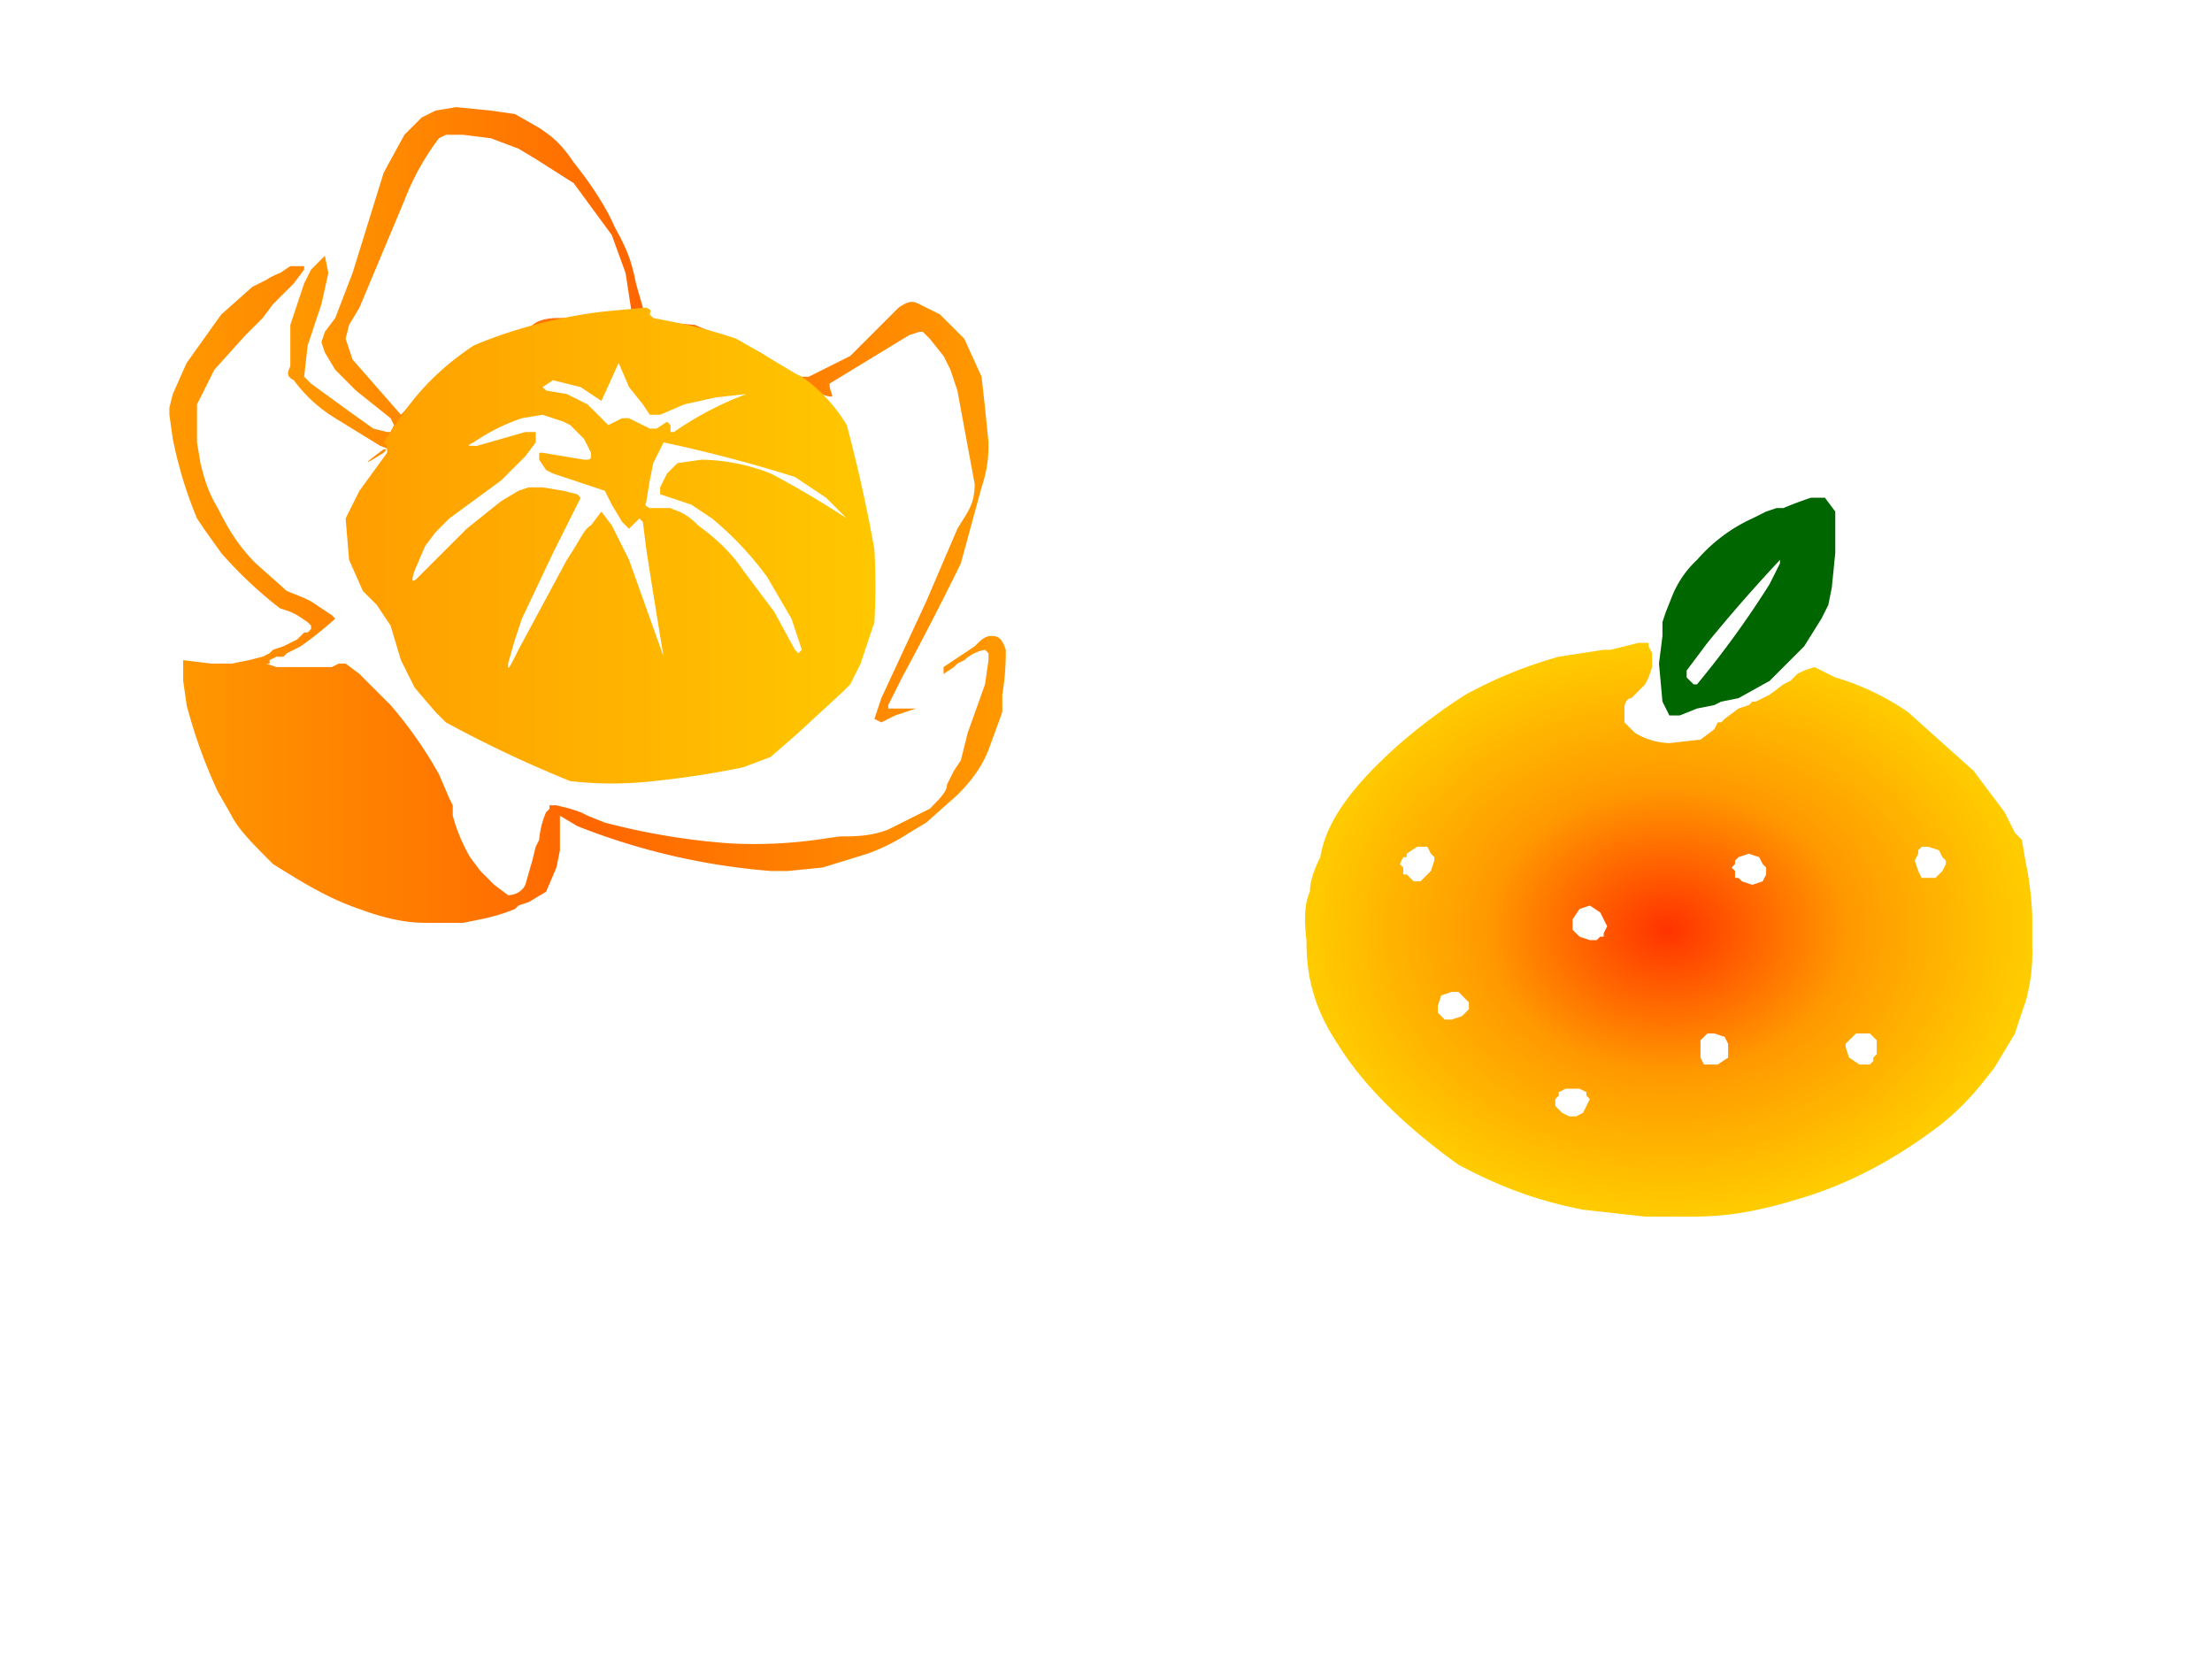
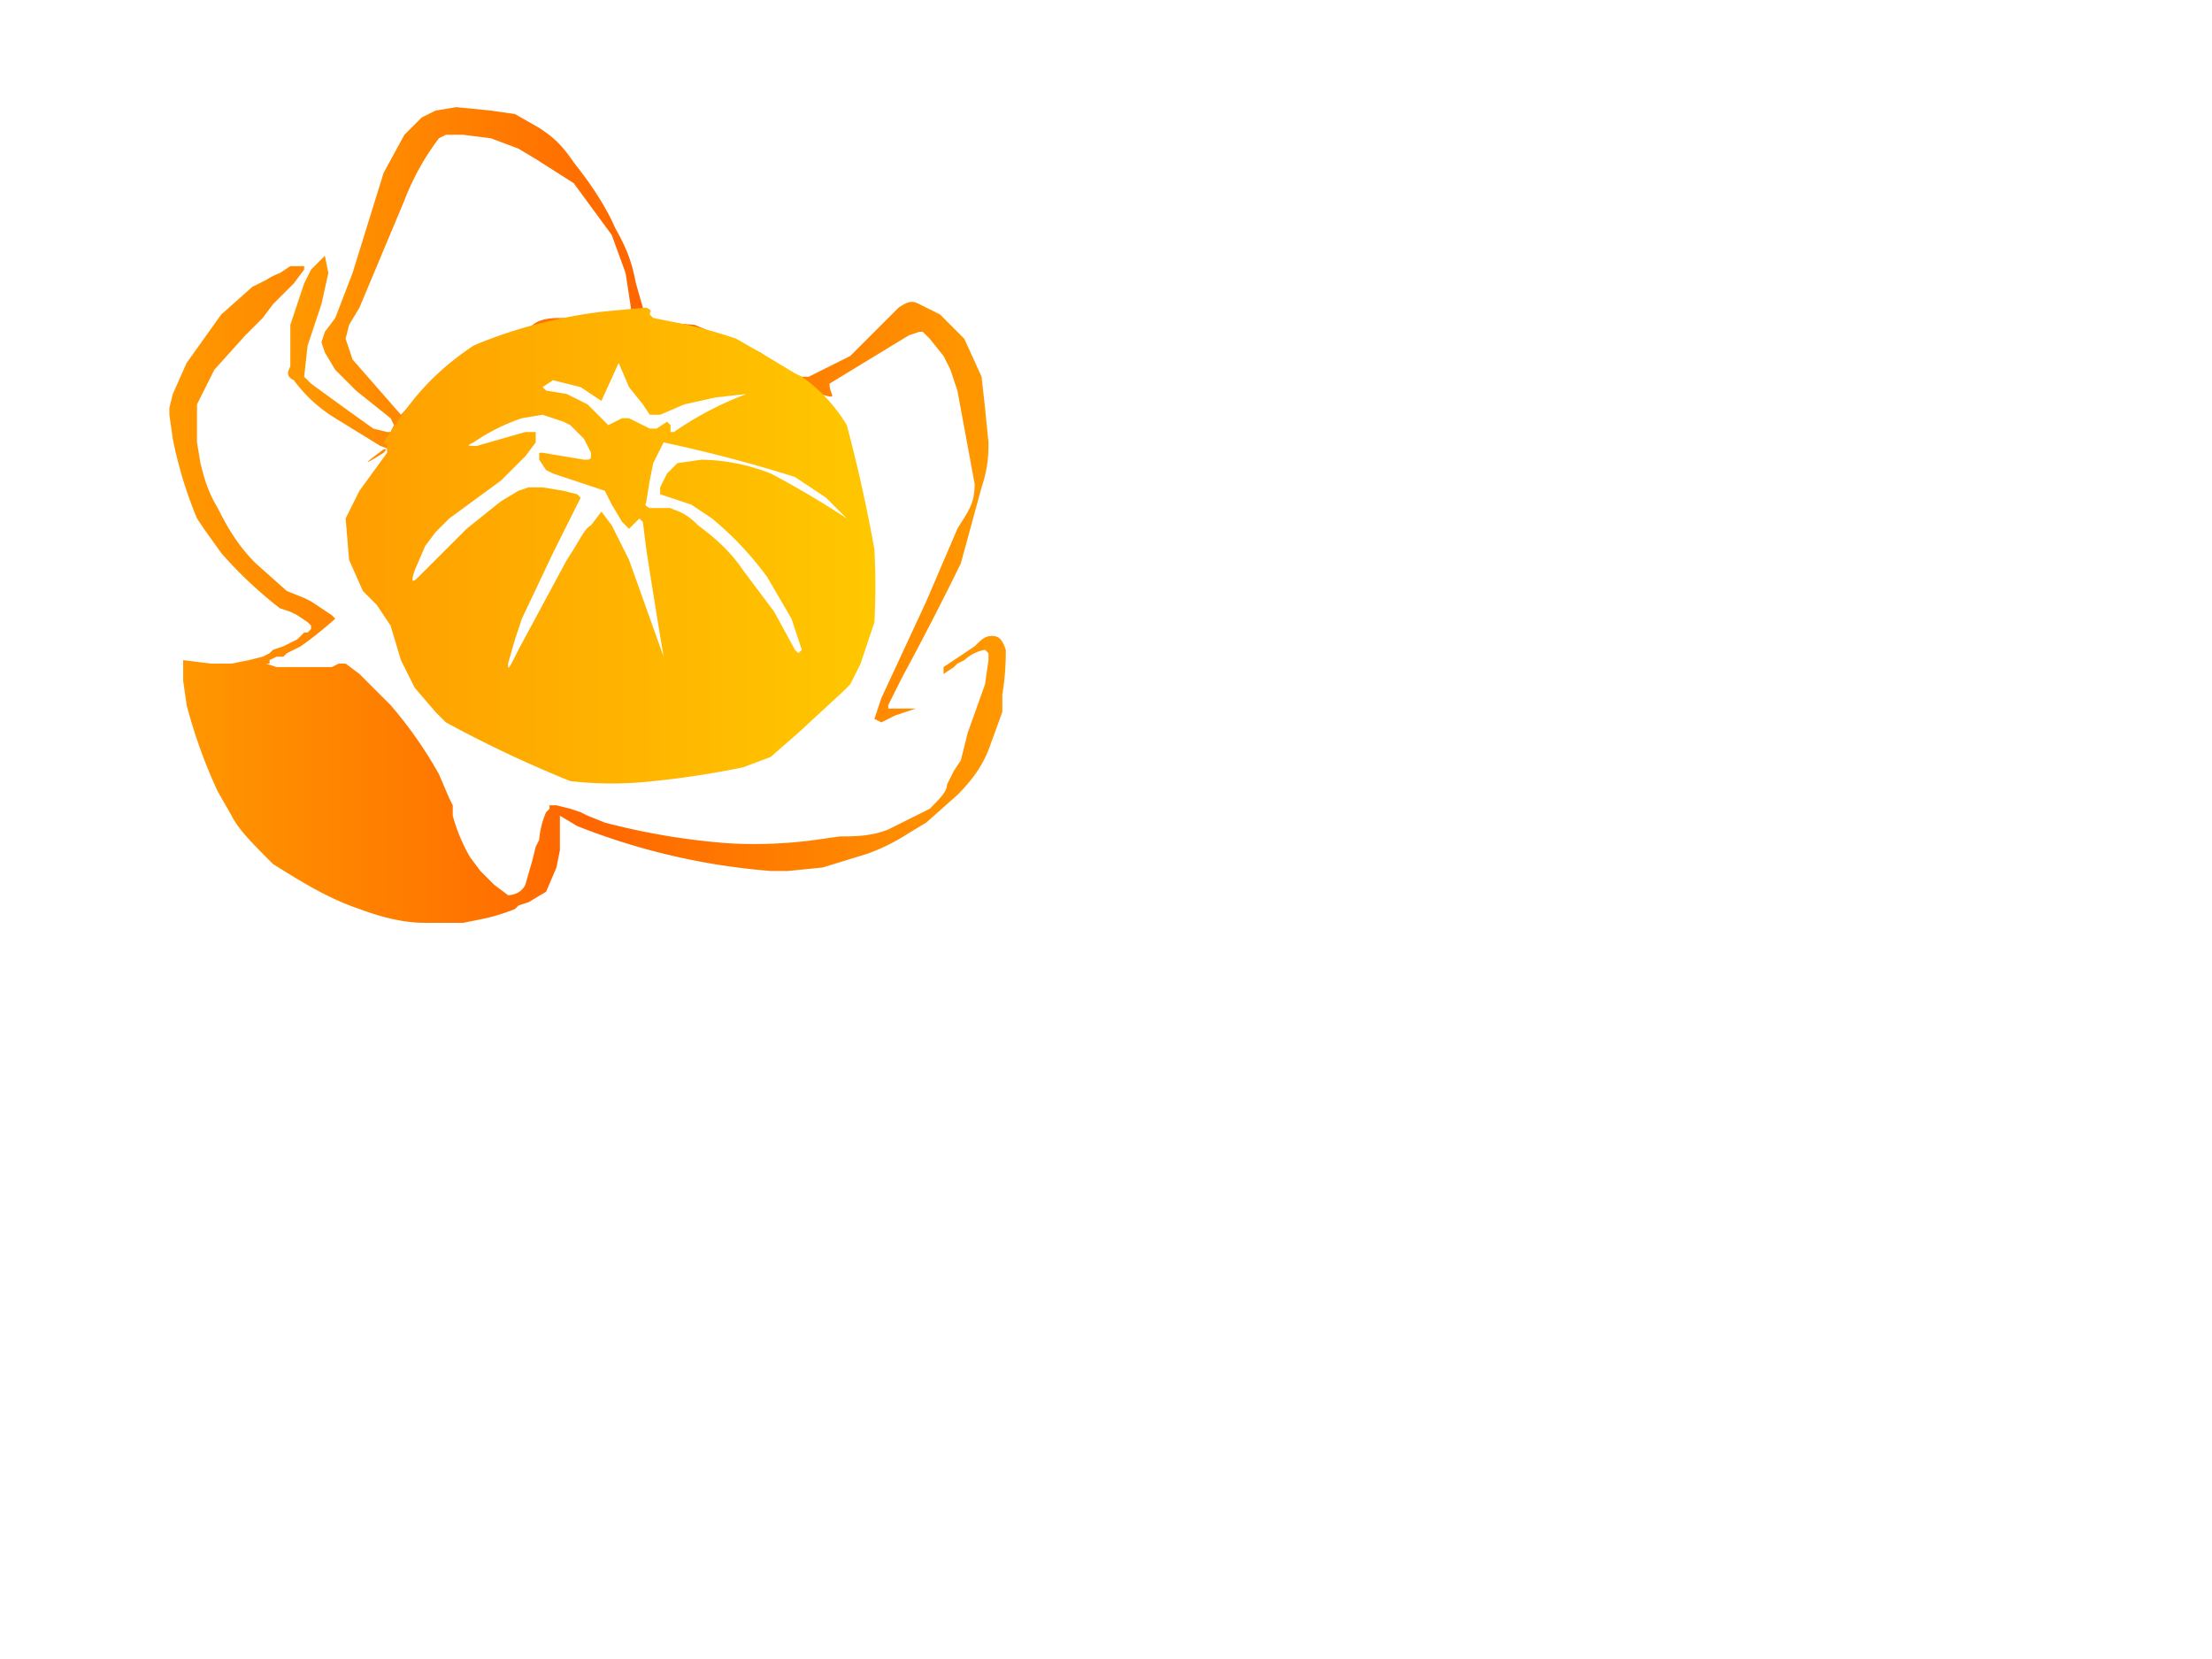
<svg xmlns="http://www.w3.org/2000/svg" xmlns:xlink="http://www.w3.org/1999/xlink" image-rendering="optimizeSpeed" baseProfile="basic" viewBox="0 0 640 480">
  <defs>
    <linearGradient id="b">
      <stop offset="0" stop-color="#f90" />
      <stop offset=".5" stop-color="#f60" />
      <stop offset="1" stop-color="#f90" />
    </linearGradient>
    <linearGradient id="c">
      <stop offset="0" stop-color="#f90" />
      <stop offset="1" stop-color="#fc0" />
    </linearGradient>
    <linearGradient id="f" xlink:href="#b" x1="0" y1=".5" x2="1" y2=".5" />
    <linearGradient id="g" xlink:href="#c" x1="-.1" y1=".5" x2="1.1" y2=".5" />
    <linearGradient id="h" xlink:href="#b" x1="0" y1=".5" x2="1" y2=".5" />
    <radialGradient id="a">
      <stop offset="0" stop-color="#f30" />
      <stop offset=".5" stop-color="#f90" />
      <stop offset="1" stop-color="#fc0" />
    </radialGradient>
    <radialGradient id="e" xlink:href="#a" cx=".5" cy=".5" r=".5" fx=".5" fy=".5" />
    <mask id="d">
      <path fill="#FFF" d="M0 0h640v480H0z" />
    </mask>
  </defs>
  <g mask="url(#d)">
-     <path fill="#060" d="M514 147l-3 1-4 2a47 47 0 00-16 12 29 29 0 00-7 10l-2 5-1 3v4l-1 8 1 11 2 4h3l5-2 5-1 2-1 5-1 9-5 10-10 5-8 2-4 1-5 1-10v-12l-3-4h-1-1-2a100 100 0 00-8 3h-2zm1 16l-3 6a275 275 0 01-21 29s-1 0 0 0h-1l-1-1-1-1v-2l6-8a468 468 0 0121-24s0-1 0 0v1z" />
-     <path fill="url(#e)" d="M464 188l-13 2c-7 2-16 5-27 11-11 7-22 16-30 25s-11 16-12 22c-3 6-3 9-3 10-1 2-2 6-1 14 0 8 1 18 9 30 8 13 21 25 35 35 15 8 26 11 36 13l18 2h14c8 0 17-1 30-5 14-4 27-11 38-19 10-7 15-14 19-19l6-10a268 268 0 013-9 52 52 0 002-16v-5-4a97 97 0 00-2-16l-1-6-2-2-3-6-9-12-19-17a73 73 0 00-21-10l-2-1-4-2-3 1-2 1-1 1-1 1-2 1-4 3-4 2h-1l-1 1-3 1-4 3-1 1h-1l-1 2-4 3-9 1a20 20 0 01-10-3l-3-3v-4c0-2 1-3 2-3l1-1 1-1 2-2 1-2 1-3v-1-1-2l-1-2v-1h-1-2l-4 1-4 1h-2zm-49 60v1l-1 3-1 1-1 1-1 1h-2l-1-1-1-1h-1v-2l-1-1 1-2h1v-1l3-2h3l1 2 1 1zm148 1v1l-1 2-2 2h-4l-1-2-1-3 1-2v-1l1-1h2l3 1 1 2 1 1zm-52 2v2l-1 2-3 1-3-1-1-1h-1v-2l-1-1 1-1v-1l1-1 3-1 3 1 1 2 1 1zm-47 15l1 2-1 2v1h-1l-1 1h-2l-3-1-2-2v-1-2l2-3 3-1 3 2 1 2zm-39 25v1l-2 2-3 1h-2l-1-1-1-1v-2l1-3 3-1h2l1 1 1 1 1 1v1zm75 12v3l-3 2h-3-1l-1-2v-3-2l1-1 1-1h2l3 1 1 2v1zm43-1v3l-1 1v1l-1 1h-3l-3-2-1-3v-1l1-1 2-2h4l2 2v1zm-84 15l1 1-1 2-1 2-2 1h-1-1l-2-1-2-2v-2l1-1v-1l2-1h4l2 1v1z" />
    <path fill="url(#f)" d="M124 33l-2 1-5 5-6 11-9 29-5 13-3 4-1 3 1 3 3 5 6 6 10 8 1 2-1 2h-1l-4-1-7-5-11-8-2-2 1-9 4-12 2-9-1-5-4 4-2 4-4 12v12c-1 2-1 3 1 4a42 42 0 0012 11l13 8c3 1 2 1 1 1-4 3-8 6 0 1 10-12 28-30 54-38 27 0 52 12 69 20 10 3 6 2 6-2l23-14 3-1h1l2 2 4 5 2 4 2 6 5 27c0 6-2 8-5 13l-9 21-13 28-2 6 2 1 4-2 6-2h-8v-1l1-2 3-6a902 902 0 0017-33l6-22c2-6 2-10 2-13l-1-10-1-9-5-11-5-5-2-2-6-3c-2-1-3-1-6 1l-14 14-8 4-4 2h-4l-10-7-7-3-12-5-12-1-2-2-1-2-2-7c-1-5-2-9-6-16-3-7-8-14-12-19-4-6-7-8-10-10l-7-4-7-1-10-1-6 1-2 1zm26 10l5 3 11 7 11 15 4 11 2 13h-21c-5 0-7 1-9 3l-6 3-6 4-16 10c-5 3-7 6-9 8l-14-16-2-6 1-4 3-5 13-31a73 73 0 0110-18l2-1h5l8 1 8 3z" />
    <path fill="url(#g)" d="M137 100c-12 8-18 16-22 22-3 4-2 3 0 2l-2 1-2 3 1 1v2l-8 11-4 8 1 12 4 9 4 4 4 6 3 10 4 8 6 7 3 3a347 347 0 0036 17 106 106 0 0024 0 250 250 0 0026-4l8-3 8-7 13-12 2-2 3-6 4-12a201 201 0 000-21 440 440 0 00-8-36 46 46 0 00-13-14l-2-1-10-6-7-4a134 134 0 00-19-5l-5-1-1-1c0-1 1-1-1-2l-11 1c-10 1-25 4-39 10zm46-8zm3 25l2 3h3l7-3 9-2 9-1a94 94 0 00-21 11h-1v-2l-1-1-3 2h-2l-6-3h-2l-4 2-1-1-5-5-6-3-6-1-1-1 3-2 4 1 4 1 6 4 5-11 3 7 4 5zm-23 5l2 1 2 2 2 2 2 4c0 2 0 2-2 2l-12-2h-1v1 1l2 3 2 1 9 3 6 2 2 4 3 5 2 2 3-3 1 1 1 8a2552 2552 0 005 31l-10-28-5-10-3-4-3 4c-2 1-3 4-7 10l-14 26c-3 6-3 6-3 4l2-7 2-6 9-19 5-10 2-4 1-2-1-1-4-1-6-1h-4l-3 1-5 3-10 8-14 14c-2 2-2 1-1-2l3-7 3-4 4-4 15-11 7-7 3-4v-2-1h-3l-14 4c-3 0-3 0-1-1a57 57 0 0114-7l6-1 6 2zm67 16l9 6 6 6a266 266 0 00-22-13 57 57 0 00-20-4l-7 1-3 3-2 4v2l9 3 6 4a93 93 0 0116 17l7 12 2 6 1 3-1 1-1-1-6-11-9-12c-4-6-9-10-13-13-4-4-6-4-8-5h-6c-2-1-1-1-1-2l1-6 1-5 3-6a412 412 0 0138 10z" />
    <path fill="url(#h)" d="M77 81l-4 2-9 8-10 14-4 9-1 4v2l1 7a121 121 0 007 23l2 3 5 7a120 120 0 0017 16l3 1 2 1 3 2 1 1v1l-1 1h-1l-2 2-4 2-3 1-1 1-2 1-4 1-5 1h-6l-8-1v6l1 7a148 148 0 009 25l4 7c2 4 6 8 12 14 8 5 16 10 25 13 8 3 14 4 19 4h11l5-1a54 54 0 0010-3l1-1 3-1 5-3 3-7 1-5v-10l5 3a193 193 0 0056 13h5l10-1 13-4a57 57 0 0012-6l5-3 9-8c4-4 7-8 9-13l4-11v-5a74 74 0 001-13c-1-3-2-4-4-4s-3 1-5 3l-3 2-3 2-3 2v2l3-2 1-1 2-1a12 12 0 016-3l1 1v2l-1 7-5 14-2 8-2 3-2 4c0 2-2 4-5 7l-12 6c-5 2-10 2-14 2l-7 1a131 131 0 01-25 1 198 198 0 01-36-6l-5-2-2-1-3-1-4-1h-2v1l-1 1a25 25 0 00-2 8l-1 2-1 4-2 7c-1 2-3 3-5 3l-4-3-2-2-2-2-3-4a50 50 0 01-5-12v-3l-1-2-3-7a121 121 0 00-14-20l-4-4-2-2-3-3-4-3h-2l-2 1H86h-6l-3-1h1v-1l2-1h2l1-1 4-2a113 113 0 0010-8l-1-1-3-2-3-2-2-1-5-2-9-8c-5-5-8-10-11-16-3-5-4-9-5-13l-1-6v-11l5-10 9-10 5-5 3-4 6-6 3-4v-1h-1-1-2l-3 2a19 19 0 00-4 2z" />
  </g>
</svg>